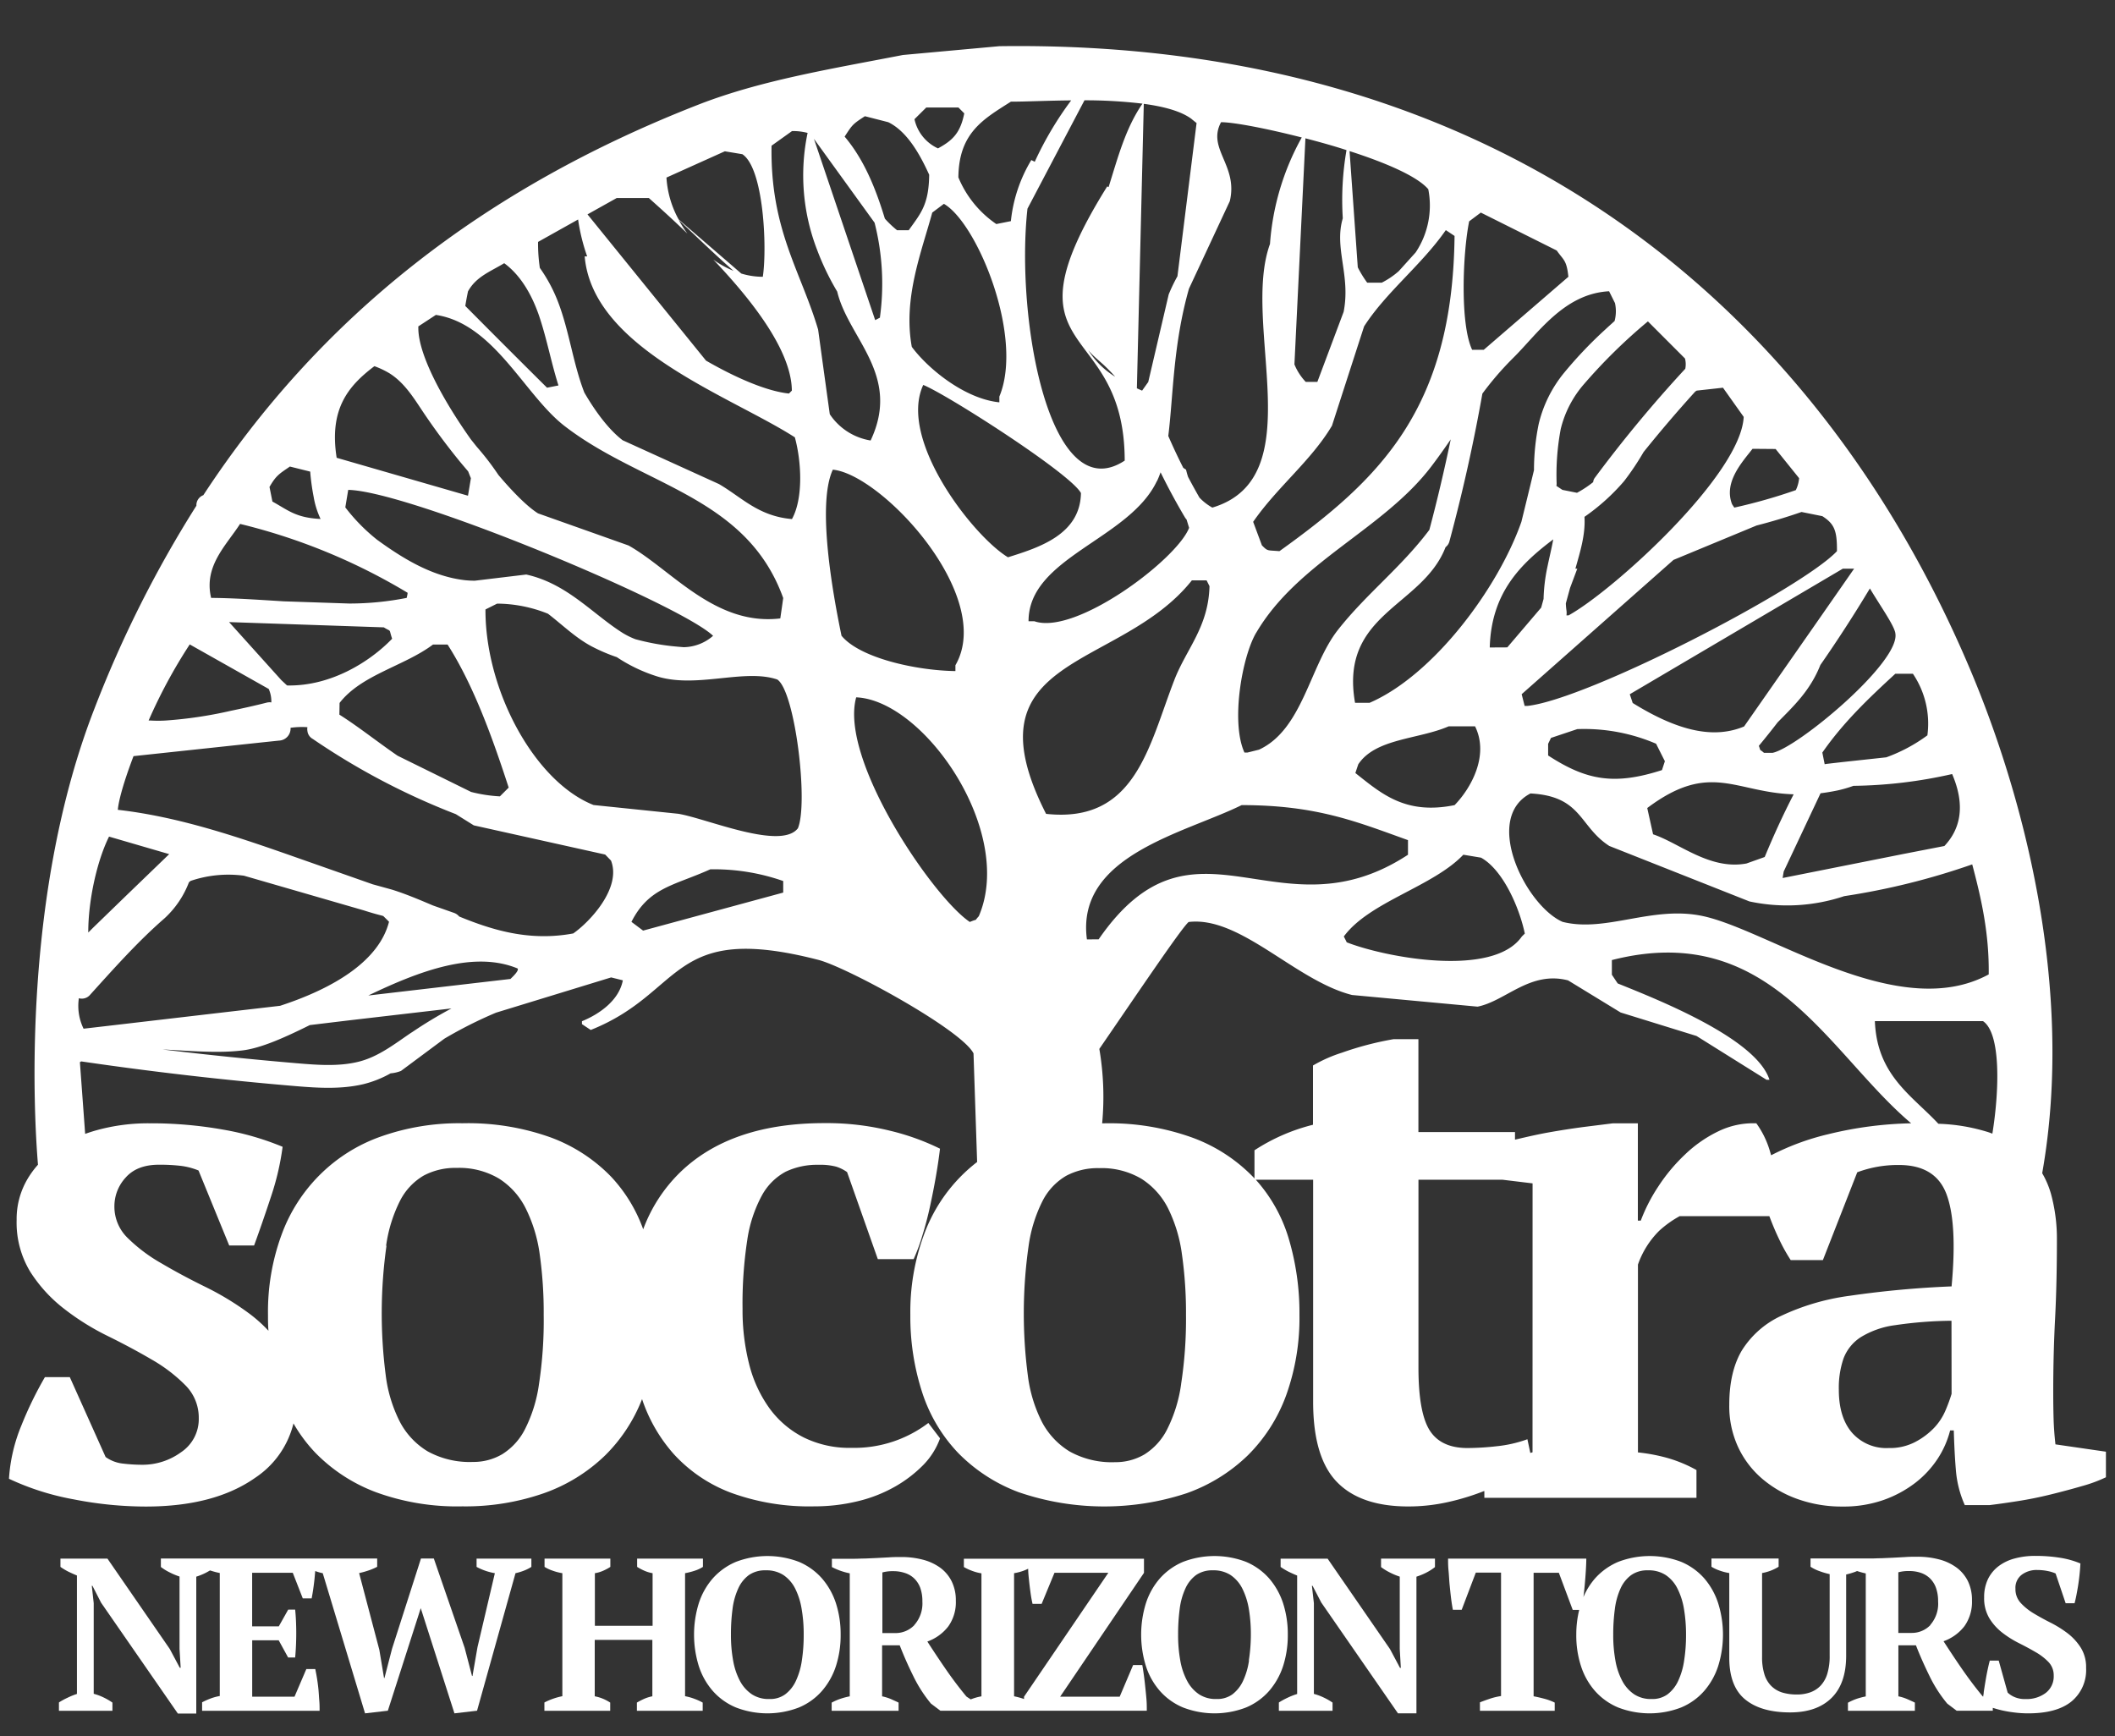
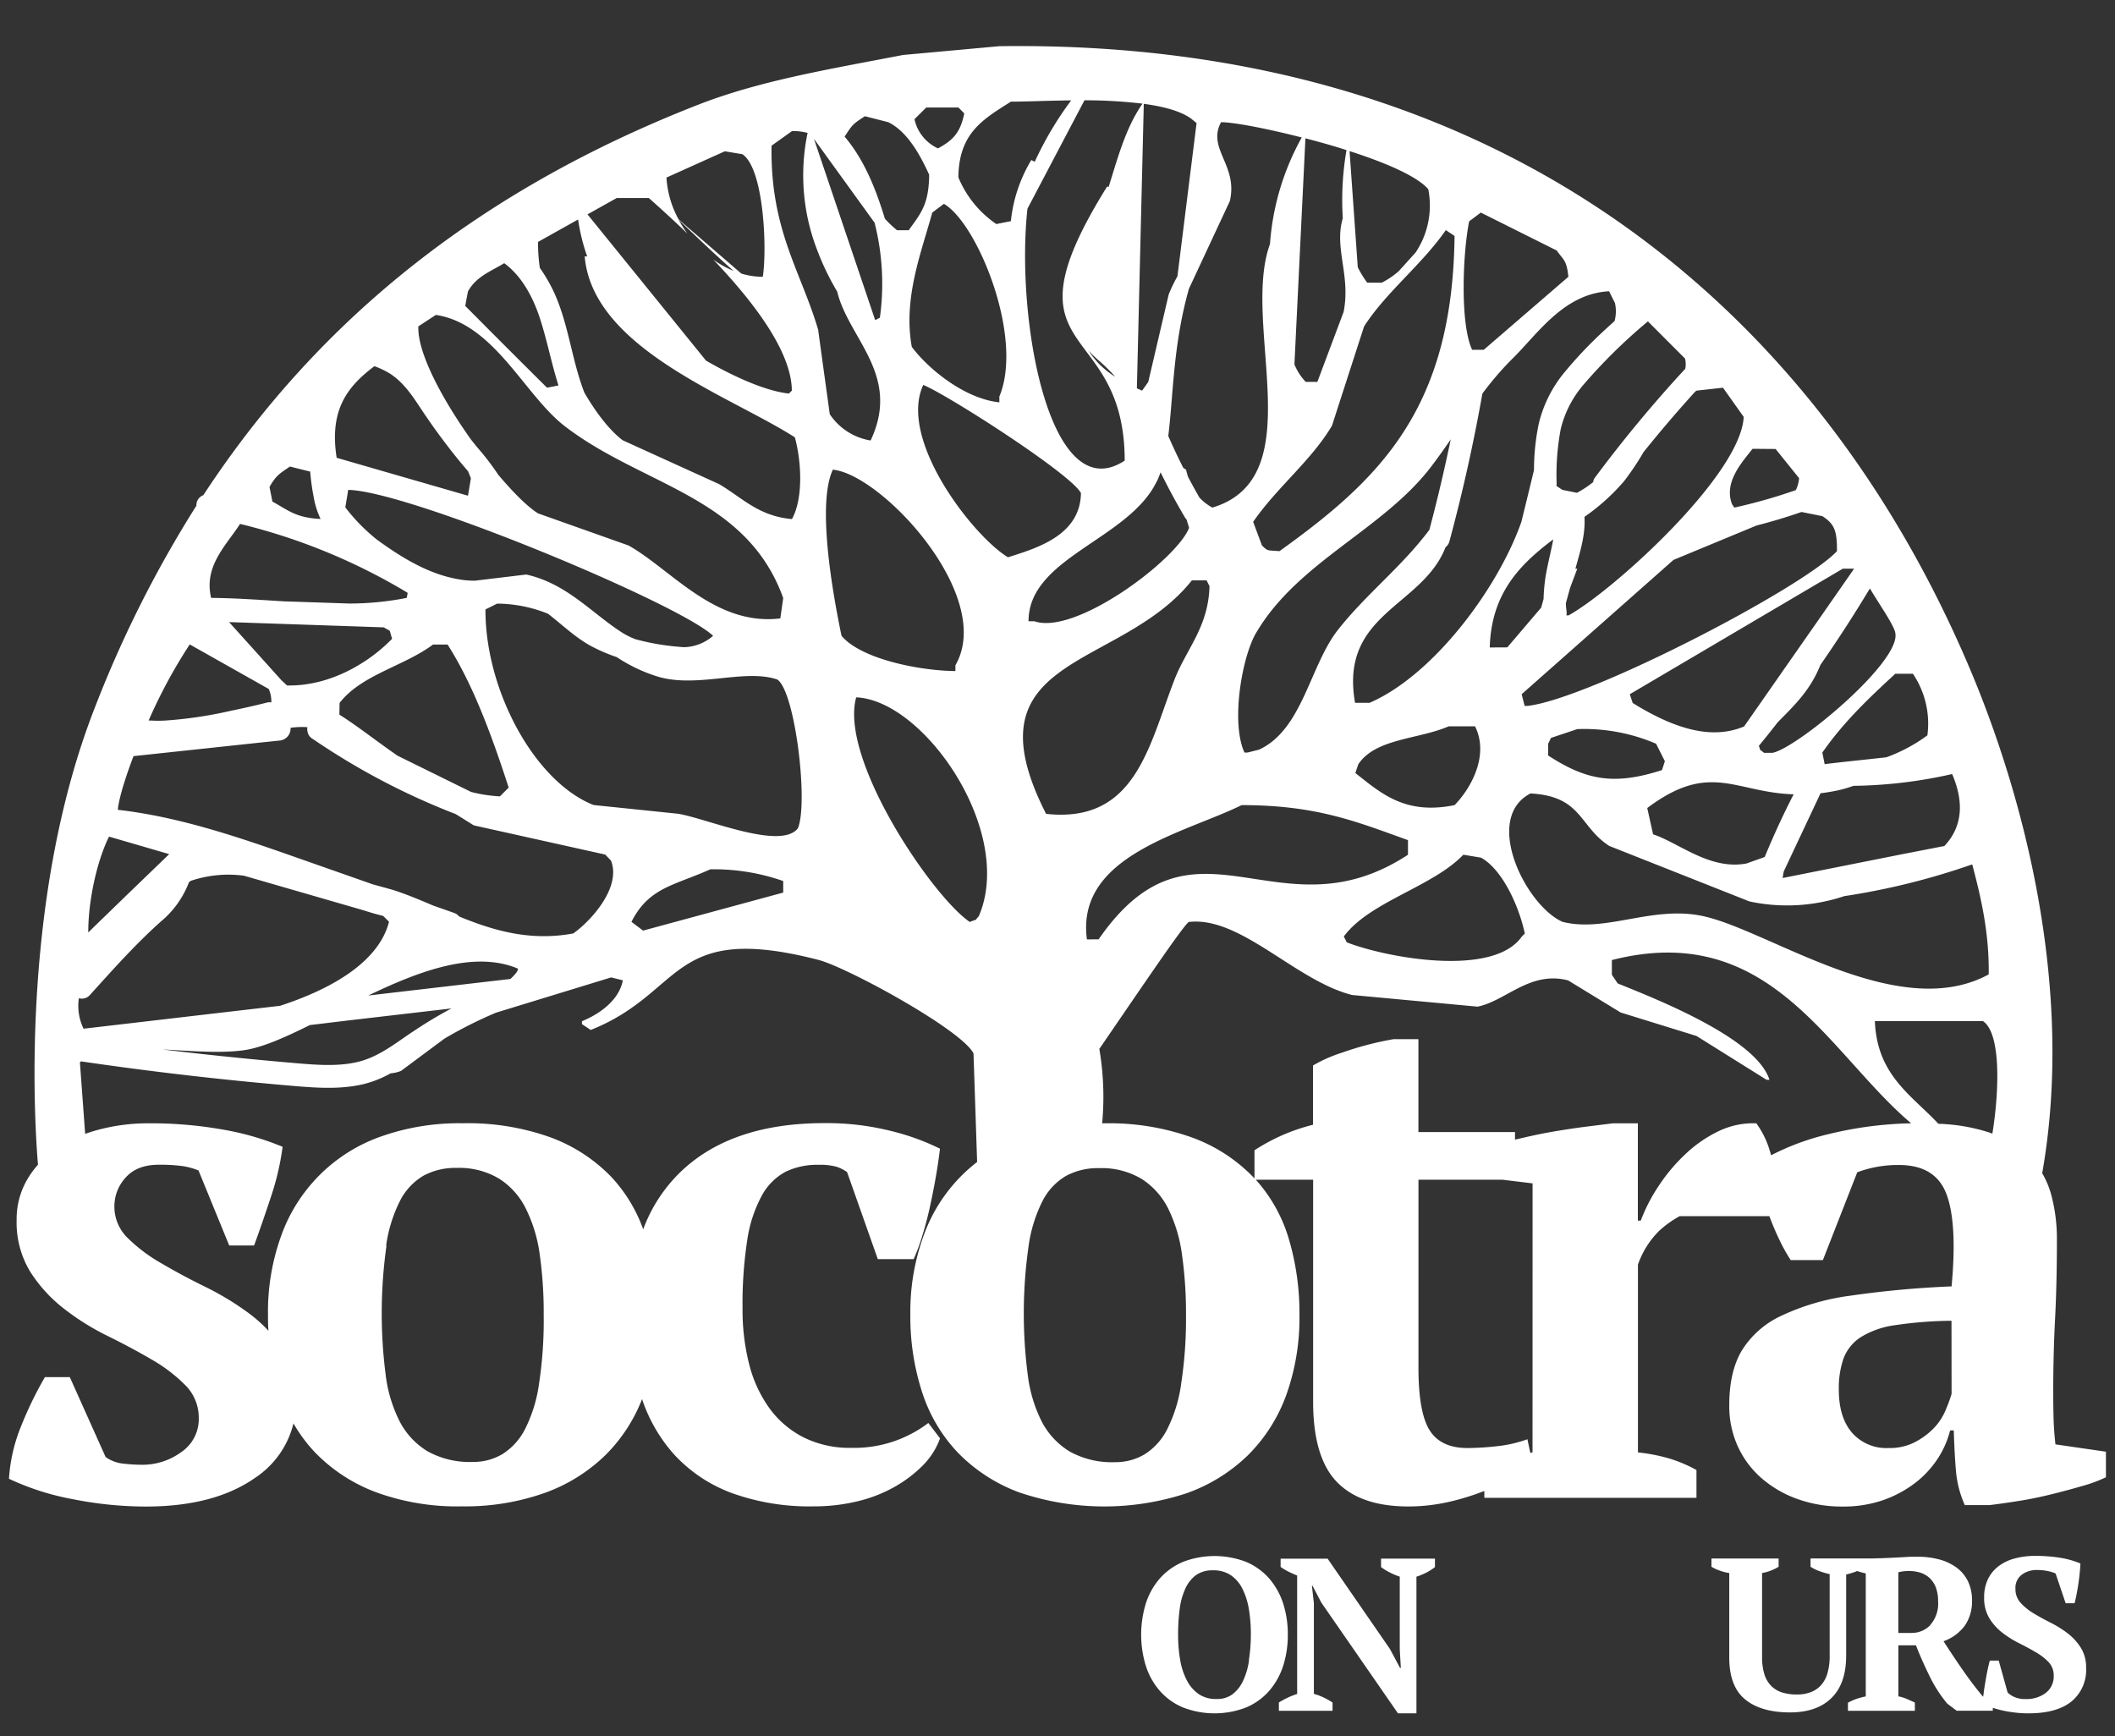
<svg xmlns="http://www.w3.org/2000/svg" id="Layer_1" data-name="Layer 1" viewBox="0 0 450 369.36">
  <rect x="0" y="0" width="450" height="369.36" fill="#333333" stroke="none" />
  <defs>
    <style>.cls-1{fill:#fff;}</style>
  </defs>
  <path class="cls-1" d="M437.33,307.31c-.21-1.87-.34-3.63-.39-5.29s-.08-3.63-.08-5.91q0-7.94.39-15.49t.39-16.88a36.19,36.19,0,0,0-1.24-9.65,18.89,18.89,0,0,0-1.89-4.47c7-39.59-4.12-81-15.73-108.13C386.8,66.6,320.35,8.3,212.6,9.83L192.11,11.7c-15.13,2.94-30.2,5.37-43.48,10.55C102.84,40.11,68.11,67.42,43.26,105.36a2.26,2.26,0,0,0-1.4,1.54,2,2,0,0,0-.07.69,246.25,246.25,0,0,0-21.71,43.22c-15.25,39.16-13,85-12,97a19,19,0,0,0-2.36,3.27,16.71,16.71,0,0,0-2.18,8.48,20.15,20.15,0,0,0,2.88,11,31,31,0,0,0,7.15,7.85,53.21,53.21,0,0,0,9.34,5.84q5.06,2.49,9.34,5a33.4,33.4,0,0,1,7.16,5.45,9.73,9.73,0,0,1,2.88,7A8.47,8.47,0,0,1,38.5,309a13.92,13.92,0,0,1-8.25,2.65,35.27,35.27,0,0,1-4-.24A7.77,7.77,0,0,1,22.47,310l-7.62-17H9.56a78.1,78.1,0,0,0-5,10.27,35.39,35.39,0,0,0-2.65,11.36A55.46,55.46,0,0,0,15.63,319,79.75,79.75,0,0,0,31,320.54q14.63,0,23.34-6.15a19.38,19.38,0,0,0,8.1-11.54,32.59,32.59,0,0,0,4.66,6.25,35.31,35.31,0,0,0,12.92,8.4,50.3,50.3,0,0,0,18.36,3,50.68,50.68,0,0,0,17.35-2.8,35.81,35.81,0,0,0,13.07-8.09,34.39,34.39,0,0,0,7.81-11.93,33.55,33.55,0,0,0,6.74,11.69,31.48,31.48,0,0,0,12.22,8.25,48.59,48.59,0,0,0,17.66,2.88,39.07,39.07,0,0,0,9.26-1.09,30.29,30.29,0,0,0,7.94-3.11,27.49,27.49,0,0,0,6-4.59,15.75,15.75,0,0,0,3.58-5.68l-2.49-3.27a26.07,26.07,0,0,1-16.34,5.29,21.94,21.94,0,0,1-10.27-2.26,20.4,20.4,0,0,1-7.24-6.22,27.54,27.54,0,0,1-4.28-9.34,46.62,46.62,0,0,1-1.4-11.75,89.38,89.38,0,0,1,1-14.63,28.46,28.46,0,0,1,3.11-9.49,12.53,12.53,0,0,1,5.06-5.06,15.54,15.54,0,0,1,7-1.47,13.4,13.4,0,0,1,3.74.39,8.33,8.33,0,0,1,2.33,1.16l6.54,18.52h7.62a39.31,39.31,0,0,0,1.87-5.06c.62-2,1.17-4.09,1.63-6.22s.88-4.25,1.25-6.38.65-4.07.86-5.84a50.7,50.7,0,0,0-10.59-3.81,56.32,56.32,0,0,0-14-1.63q-19.92,0-30.73,10.5a32.83,32.83,0,0,0-7.83,12.09,32.34,32.34,0,0,0-6.8-11.16,34.53,34.53,0,0,0-12.92-8.4,52.12,52.12,0,0,0-18.75-3,49.77,49.77,0,0,0-17.27,2.8A34.74,34.74,0,0,0,59.9,262.73a47.5,47.5,0,0,0-2.88,17c0,1.15,0,2.29.1,3.41a30.26,30.26,0,0,0-4.07-3.65,60.17,60.17,0,0,0-9.34-5.68c-3.37-1.65-6.48-3.32-9.33-5a34.27,34.27,0,0,1-7.16-5.36,9.27,9.27,0,0,1-2.88-6.77,9,9,0,0,1,2.41-6.15q2.41-2.72,7.08-2.72a38.83,38.83,0,0,1,4.52.23,14.58,14.58,0,0,1,3.89,1L48.77,265h5.29q1.71-4.67,3.58-10.34A56.2,56.2,0,0,0,60.13,244a59.05,59.05,0,0,0-12.68-3.66A87.29,87.29,0,0,0,31.81,239a41,41,0,0,0-11.28,1.48c-.83.23-1.63.49-2.41.77L17,226l.28-.17q22.8,3.34,45.77,5.27c4.71.39,9.5.67,14.15-.4a22.9,22.9,0,0,0,5.9-2.33,7.92,7.92,0,0,0,2.21-.51L94.54,221a90.9,90.9,0,0,1,11-5.54l24.49-7.5,2.49.62c-.83,4.35-5.13,7.25-8.7,8.7v.62l1.87,1.24c20.05-8,16.71-23.09,48.44-14.91,6.11,1.58,30.42,14.84,33,19.89l.77,23.11a34.33,34.33,0,0,0-11.33,15.52,47.5,47.5,0,0,0-2.88,17,52.08,52.08,0,0,0,2.49,16.41,33.65,33.65,0,0,0,7.63,12.92,35.27,35.27,0,0,0,12.91,8.4,56.1,56.1,0,0,0,35.72.24,35.9,35.9,0,0,0,13.07-8.09,34.76,34.76,0,0,0,8.17-12.84,48.64,48.64,0,0,0,2.8-17,55.5,55.5,0,0,0-2.33-16.42A32.7,32.7,0,0,0,267.19,251h12.2v47.25q0,11.77,5,17t15.09,5.27a38.59,38.59,0,0,0,8.64-.94,50.87,50.87,0,0,0,7.62-2.33l.08,0v1.43h45.13v-5.91a29.37,29.37,0,0,0-6.23-2.58,38,38,0,0,0-6.22-1.17V269.06a18.88,18.88,0,0,1,4.51-7.18,22.17,22.17,0,0,1,4.36-3.12h19.09c.67,1.79,1.38,3.47,2.15,5.06A36.49,36.49,0,0,0,381,268.1h6.85l7.31-18.68a24.67,24.67,0,0,1,8.87-1.55q7.79,0,10.12,6.22t1.08,19.61a208.82,208.82,0,0,0-21.7,2A49.39,49.39,0,0,0,378.9,280a19.52,19.52,0,0,0-8.33,7.39q-2.64,4.51-2.64,11.52a20.71,20.71,0,0,0,1.87,8.95,19.9,19.9,0,0,0,5.13,6.76,23.78,23.78,0,0,0,7.63,4.36,27.91,27.91,0,0,0,9.49,1.56,25.67,25.67,0,0,0,8.71-1.4,24.46,24.46,0,0,0,6.77-3.66,21.11,21.11,0,0,0,4.75-5.13,19.93,19.93,0,0,0,2.64-6h.78c.1,3.43.26,6.33.47,8.72a22.6,22.6,0,0,0,1.87,7.16h5.29q2.64-.32,6.07-.86t6.92-1.4q3.49-.86,6.69-1.79a30.51,30.51,0,0,0,5.06-1.87v-5.44ZM82.15,265.06a30.57,30.57,0,0,1,3-9.65,13.06,13.06,0,0,1,5-5.29,14.27,14.27,0,0,1,7-1.63,16.58,16.58,0,0,1,9,2.26,15.87,15.87,0,0,1,5.68,6.3,31.25,31.25,0,0,1,3,9.8,88.61,88.61,0,0,1,.85,12.92,89.53,89.53,0,0,1-1,14.7,30.49,30.49,0,0,1-3,9.65,13.4,13.4,0,0,1-4.83,5.29,12.09,12.09,0,0,1-6.22,1.64,18.5,18.5,0,0,1-9.65-2.26,16,16,0,0,1-5.91-6.3,29.77,29.77,0,0,1-3-9.88,102.61,102.61,0,0,1,.16-27.55Zm333.08,31.51a34.47,34.47,0,0,1-1.32,3.58,12.35,12.35,0,0,1-2.49,3.74,15.5,15.5,0,0,1-4,2.95,11.61,11.61,0,0,1-5.6,1.25,9.7,9.7,0,0,1-7.78-3.27q-2.81-3.27-2.8-9.18a19.14,19.14,0,0,1,1-6.61,9.28,9.28,0,0,1,3.66-4.52,18.55,18.55,0,0,1,7.31-2.56,87.18,87.18,0,0,1,12-.94Zm4.39-112.66c1.88,7.08,3.63,14.59,3.51,23.41-19.3,10.5-46.77-9.43-60.86-12.42-10.74-2.28-20.56,3.57-29.81,1.24-7.81-3.43-17.07-22-6.83-27.32,11,.58,10.31,7,16.77,11.17l29.81,11.8a38.26,38.26,0,0,0,20.17-1.12A150.48,150.48,0,0,0,419.62,183.91Zm-223.17-102c5,2,31.36,18.87,33.54,23-.16,8.8-8.84,11.57-15.53,13.66C207.05,114.09,191,93.51,196.45,81.87ZM194,73.8c-1.9-10.41,2.12-20.32,4.35-28.57l2.48-1.86c7.09,4.08,17.08,28.33,11.8,41V85.6C205.34,84.87,197.53,78.56,194,73.8Zm52.17,28.57c.28-.6.53-1.23.76-1.88,1.6,3.25,3.31,6.43,5.16,9.55a2.73,2.73,0,0,0,.37.49l.54,1.77c-2.56,6.71-24.12,22.94-32.92,19.88h-1.24C218.82,118.58,240.23,114.81,246.14,102.37Zm7.45,21.11h3.1c.21.41.42.83.62,1.24-.22,8.67-4.91,13.34-7.45,19.88-5.49,14.12-8.25,30.64-27.32,28.56C205.2,139.05,238.25,142.79,253.59,123.48Zm-22.36,76.39c-2.4-17.87,20.7-22.55,32.92-28.57,15.94,0,24.44,3.52,35.39,7.45v3.11c-27.67,18.14-45.36-11.61-65.82,18Zm36-65.21c8.85-15.13,27-21.93,37.26-35.4,1.47-1.93,2.83-3.86,4.15-5.78-1.35,6.45-2.85,12.88-4.55,19.25-6,8-13.48,13.68-19.47,21.31s-7.49,21.16-16.77,25.46l-2.48.62h-.62C261.83,153.68,264.26,139.77,267.25,134.66Zm21.12,29.81c.2-.62.41-1.24.62-1.86,3.69-5.54,12.77-5.27,19.25-8.08h5.59c3.07,6.22-.89,13.22-4.35,16.77C299,173.43,293.91,168.84,288.37,164.47Zm23,17.39,3.73.62c4.56,2.52,8.1,10.36,9.32,16.15l-.63.62c-6.12,8.83-29.13,4.44-37.26,1.24-.2-.42-.41-.83-.62-1.24C291.38,191.84,304.83,188.69,311.34,181.86Zm5.59-44.1c.32-11.61,6.51-17.73,13.51-23-.36,1.94-.83,3.86-1.23,5.79a36.73,36.73,0,0,0-.83,6.88l-.51,1.85-7.21,8.46Zm36.64,26.09c-10.08,3.24-16,2.24-24.22-3.11v-2.48L330,157l5.59-1.87a38.78,38.78,0,0,1,16.77,3.11c.62,1.24,1.24,2.48,1.87,3.72Zm28,5.19c-2.24,4.34-4.27,8.78-6.14,13.3l-3.88,1.38c-7.79,1.45-14.28-4.34-19.87-6.21-.41-1.86-.83-3.73-1.24-5.59C363.85,161.88,369.14,168.62,381.6,169ZM413.7,180,405,181.69l-23.86,4.75-1.86.37.23-1.38,7.57-16.08.27-.57c1.12-.14,2.29-.33,3.52-.58a27.19,27.19,0,0,0,3.48-1,99.75,99.75,0,0,0,21-2.51C418.19,171.32,417.17,176.32,413.7,180Zm-3.61-23.55a34.48,34.48,0,0,1-8.75,4.68l-9.24,1-3.49.4-.38.07c-.17-.82-.33-1.65-.5-2.48,4.46-6.42,9.86-11.56,15.53-16.77H407A18.94,18.94,0,0,1,410.09,156.4Zm-6.83-21.74c1.2,6.1-20.77,24.36-26.09,25.46h-1.86c-1.16-1-.57-.15-1.09-1.48,1.37-1.65,2.71-3.32,4-5,3.51-3.56,6.94-6.79,9.09-12.2q5.56-8,10.54-16.29C400.12,129,402.91,132.91,403.26,134.66ZM394.49,121,387,131.76l-14.42,20.66-1.5,2.15c-6.06,2.52-13.44,1.37-23.7-5-.2-.62-.41-1.24-.62-1.86L392.08,121Zm-6.76-11.18c2.57,1.64,3.15,3.1,3.11,7.45-7.51,8-52.9,31.49-65.83,32.92h-.62l-.63-2.49,32.3-28.57,17.67-7.32c3.23-.83,6.42-1.78,9.57-2.88Zm-9.94-14.29,5,6.21a7.31,7.31,0,0,1-.7,2.54A114.67,114.67,0,0,1,369,108l-.47-.71c-1.85-4.69,2.18-9,4.35-11.8ZM361,83.11l5.59-.62L371,88.7c-.6,12.39-27.8,37-37.26,42.23h-.45a3.69,3.69,0,0,0,0-1.05,13.17,13.17,0,0,1-.13-1.52l.9-3.28,1.53-4.08h-.4c1-3.56,2.14-7.18,1.94-10.91a.51.51,0,0,1,0-.13,44.33,44.33,0,0,0,8.42-7.59,56.27,56.27,0,0,0,4.14-6.18q5.31-6.61,11-12.88C360.79,83.25,360.9,83.17,361,83.11Zm-2.49-6.83a4.93,4.93,0,0,1,.06,2.18,279.88,279.88,0,0,0-19.27,23.23,1.83,1.83,0,0,0-.33.89,22,22,0,0,1-3.44,2.27l-3.1-.62-1.28-.85a2.63,2.63,0,0,0,.05-.49,52.53,52.53,0,0,1,.87-11.61,22.68,22.68,0,0,1,5-9.61,115,115,0,0,1,13.55-13.29Zm-14.9-11.8a8,8,0,0,1-.08,3.82c-.61.57-1.24,1.11-1.84,1.68a89.53,89.53,0,0,0-8.82,9.24,27,27,0,0,0-5.49,11,48.93,48.93,0,0,0-1,9.81q-1.33,5.52-2.68,11c-5,14.24-18.78,32.66-32.29,38.5h-3.1c-3.36-19.11,14.33-20.37,19.26-33.12a2.21,2.21,0,0,0,.83-1.27q4.19-15.54,7-31.39a65.45,65.45,0,0,1,6.46-7.5c5.3-5.21,10.86-13.77,20.5-14.28ZM312.59,47.09l2.48-1.86,16.15,8.07c1.47,2.1,2.1,2,2.48,5.59l-18,15.53h-2.48C310.61,68.9,311.23,53.73,312.59,47.09Zm-3.11,3.11c-.4,36.89-16,51.82-37.26,67.07-2.63-.23-2.45.06-3.73-1.24l-1.86-5C271.7,103.68,279,98,283.4,90.57q3.41-10.56,6.83-21.12c4.65-7.26,12.25-13.09,17.39-20.49Zm-5.59-9.94a18,18,0,0,1-2.68,13.44l-3.61,4A17.43,17.43,0,0,1,294,60.14h-3.11a23.59,23.59,0,0,1-2-3.26l-1.75-24.73C294.74,34.59,301.51,37.48,303.89,40.26Zm-17.4-8.32a62.39,62.39,0,0,0-.79,14.51c-1.89,6.37,1.71,12.13.18,19.9q-2.79,7.44-5.59,14.9h-2.48a12,12,0,0,1-2.4-3.72l2.34-48.1C280.64,30.18,283.62,31,286.49,31.94ZM259.8,26c2.68,0,9.57,1.31,17.17,3.25a54.41,54.41,0,0,0-6.76,22.66C264,69,279.23,101.64,257.94,108a11.41,11.41,0,0,1-2.74-2.13q-1.24-2.17-2.42-4.4c-.16-.48-.3-1-.43-1.54l-.59-.39c-1.13-2.22-2.19-4.49-3.19-6.78,1.07-8.51,1-19.37,4.4-31.33l8.69-18.63C263.49,35.19,256.75,31.65,259.8,26Zm-6.21-.62c.34.26.65.53,1,.8l-4.07,32.6a34.85,34.85,0,0,0-1.86,3.86l-4.35,18.63L243,83.11c-.39-.16-.74-.32-1.11-.49l1.47-60.53C247.71,22.68,251.39,23.68,253.59,25.36Zm-10.52-3.31c-3.63,5.27-5.25,11.57-7.2,17.74l-.29-.15C212.25,77.07,239.25,67.25,239.3,98c-16,10.52-23.27-30.27-20.69-53.6l12.13-23.06A103.8,103.8,0,0,1,243.07,22.05Zm-5.84,58.06a17.87,17.87,0,0,1-5.65-5.57c.11.12.22.25.34.37.9,1,1.91,1.79,2.87,2.68A34.11,34.11,0,0,1,237.23,80.11ZM215.08,21.63c3.26,0,7.87-.23,12.83-.27a71.92,71.92,0,0,0-7.75,13.06l-.73-.37a31.34,31.34,0,0,0-4.35,13l-3.1.62a22.39,22.39,0,0,1-8.07-9.93C204,28.23,209.25,25.34,215.08,21.63Zm-18,1.24h6.84l1.24,1.25c-.82,4.12-2.43,5.74-5.59,7.45a8.9,8.9,0,0,1-5-6.21Zm-13,1.87L189,26c4.08,2,6.8,7,8.7,11.18-.08,6.42-1.81,8.22-4.35,11.8h-2.49a21.41,21.41,0,0,1-2.59-2.46c-1.93-6.36-4.42-12.57-8.56-17.45C181.37,26.5,181.45,26.4,184,24.74Zm2,22.64a52.67,52.67,0,0,1,1.13,20.21l-1,.52L173.18,29.54ZM154.22,32.19l3.73.62c4.55,3,5.29,19.9,4.35,26.08a15.79,15.79,0,0,1-4.58-.69L144.39,46.69a21.06,21.06,0,0,1-2.59-8.91Zm-23,9.94h6.83c2.07,1.85,5,4.47,8.2,7.57a25.19,25.19,0,0,1-1.83-2.9c3.87,3.64,7.68,7.35,11.66,10.83a20.62,20.62,0,0,1-4.32-2.4c8.34,8.74,16.65,19.44,16.72,27.88l-.62.62c-4.59-.47-11.1-3.23-17.64-7L125,45.61ZM123,46.7a40.92,40.92,0,0,0,1.93,7.85h-.53c1.7,19.67,31.05,29.71,44.72,38.5,1.42,5.2,1.81,13-.62,17.39-7.17-.62-10.66-4.62-15.53-7.45l-20.49-9.32c-2.77-2.11-5.59-5.74-8.15-10.14-2.42-6.23-3.18-13-5.6-19.3A32.73,32.73,0,0,0,114.86,57a35.15,35.15,0,0,1-.38-5.53ZM99.57,62c1.73-3.14,4.74-4.2,7.71-6,3.72,2.72,6.1,7.2,7.54,11.56,1.57,4.75,2.49,9.69,4,14.45l-2.43.48Q107.64,73.81,99,65.1C99.16,64.07,99.37,63,99.57,62ZM89,69.45,92.74,67c12.41,1.89,18.82,17,27.33,23.6,16.52,12.8,38.73,14.85,46.57,36.64-.2,1.45-.41,2.9-.62,4.34-13.92,1.66-23.17-10.4-32.29-15.52l-19.25-6.83c-2.13-1.32-5.18-4.32-8.43-8.17a57.25,57.25,0,0,0-4.55-5.93c-.44-.54-.88-1.1-1.32-1.65-5.86-8.26-11-17.68-11.17-23.38ZM72.25,149.56c4.63-6,13.81-7.86,19.87-12.42h3.11c5.55,8.68,9.59,19.93,13,30.43l-1.87,1.87a31.14,31.14,0,0,1-6.12-.94l-6.23-3.07-9.42-4.64c-4.36-3-8.4-6.23-12.38-8.74Zm-11.18-3.72-1.21-1.13L48.74,132.36l32.92,1.12c1.73,1.08,1,.09,1.77,2.42C78.76,140.75,70.43,146.05,61.07,145.84Zm38-22.38c-7-.76-13.16-4.5-18.8-8.59a38.91,38.91,0,0,1-6.8-6.92l.62-3.72c13,.25,70.57,24.28,77.63,31.05a9.73,9.73,0,0,1-6.23,2.42c-.91-.07-1.83-.15-2.74-.25a49.93,49.93,0,0,1-7.56-1.45,16.42,16.42,0,0,1-2.72-1.34c-6.43-4.06-11.8-10.49-20.5-12.42l-10.91,1.31A18.93,18.93,0,0,1,99.09,123.46ZM79.66,77.91a18,18,0,0,1,3.26,1.55c3.15,2,5.1,5.2,7.11,8.21,2.34,3.49,4.85,6.88,7.5,10.15.67.83,1.38,1.65,2.08,2.48.2.5.39,1,.58,1.44-.2,1.25-.41,2.49-.62,3.73L71.63,97.4C70,87.05,74.05,82.15,79.66,77.91Zm-18,21.35L66,100.34a48.1,48.1,0,0,0,.73,5.35,17.84,17.84,0,0,0,1.48,4.73c-5.25-.26-6.83-1.82-10.25-3.71-.2-1-.41-2.07-.62-3.1C58.74,101.16,59.43,100.81,61.69,99.26ZM51.08,111.47a127.54,127.54,0,0,1,35.64,14.65c0,.3-.1.65-.19,1.09a63.22,63.22,0,0,1-12.22,1.2l-13.94-.47c-5.21-.32-10.43-.69-15.45-.73C43.32,120.46,48.07,116.11,51.08,111.47ZM40.37,137.11l16.81,9.48a6.57,6.57,0,0,1,.55,2.86,2.28,2.28,0,0,0-1,.05c-2.53.64-5.09,1.21-7.65,1.74a89.22,89.22,0,0,1-13.83,2.06,26.78,26.78,0,0,1-3.23,0l-.4,0A110.35,110.35,0,0,1,40.37,137.11ZM23.2,178,36,181.73l-9,8.68-7.22,7-1,1C18.76,191.69,20.6,183.23,23.2,178Zm-5.42,40.87a11.09,11.09,0,0,1-1-6.48,2.31,2.31,0,0,0,2.27-.6c5.09-5.62,10.21-11.41,15.94-16.39a20.13,20.13,0,0,0,5.21-7.68l.34-.29a25,25,0,0,1,11.37-1.11l25.47,7.37c1.33.43,2.6.8,3.8,1.1l.37.11c.41.41.82.81,1.22,1.22-2.09,8.19-11.44,14.05-23.18,17.88l-11.45,1.33-25.7,3Zm69.8.79c-3.57,2.41-7,5.16-11.26,6.23s-8.9.69-13.29.32Q48.78,225,34.58,223.29c5.83.28,11.9.87,17.17.18,3.88-.51,8.76-2.68,14.17-5.37l8.31-1,21.83-2.54A91,91,0,0,0,87.58,219.68Zm21-11.37-6.29.73-23.93,2.79c11-5.29,22.53-9.58,31.77-5.75C110.38,206.39,109.77,207.19,108.58,208.31Zm13.35-9.68C112.8,200.3,105,198,97.7,195a2.49,2.49,0,0,0-1.13-.78l-4.46-1.57c-2.94-1.25-5.81-2.46-8.68-3.36l-4.13-1.14-16.08-5.65c-12.43-4.37-25-8.7-38.15-10.2.18-2.17,1.42-6.4,3.34-11.42l27-2.89,4-.42a2.56,2.56,0,0,0,2.41-2.72,17.49,17.49,0,0,1,3.59-.13,2.26,2.26,0,0,0,0,.82,2.2,2.2,0,0,0,1.14,1.68,148.86,148.86,0,0,0,30.43,16l3.83,2.39,27.95,6.21L130,183.1C132.29,188.94,125.46,196.18,121.93,198.63Zm44.71-8.7L136.83,198l-2.48-1.86c3.72-7.36,9.09-7.71,16.77-11.18a44.6,44.6,0,0,1,15.52,2.49Zm3.11-13.66c-3.68,4.71-19.49-2.14-25.46-3.11l-18-1.86c-12.52-4.94-23.07-24.39-23-41.61l2.48-1.24a29.4,29.4,0,0,1,10.82,2.15c3.05,2.34,5.72,5,9.15,6.87a37.68,37.68,0,0,0,5.5,2.37,33.61,33.61,0,0,0,8.69,4.13c8.41,2.54,18.5-1.75,25.46.63C169.17,147.1,172.05,170.92,169.75,176.27ZM164.16,31l4.35-3.11a12,12,0,0,1,3.32.39,44,44,0,0,0,2,24.82,54.85,54.85,0,0,0,4.3,8.94c2.39,10,13.69,17.72,7.11,31.68a12.9,12.9,0,0,1-8.69-5.59q-1.25-9-2.48-18C170.38,57.66,163.86,48.88,164.16,31Zm14.9,104.33c-1.8-8.61-5.33-28-1.86-35.4,10.43,1,34.56,26.94,26.08,41.61v1.24C195.08,142.68,183,140.05,179.06,135.28Zm27.33,60.86c-7.77-5.12-27.89-34.56-24.22-47.82,14.49.61,33.82,28.6,26.08,46.58C207.13,196.15,208.27,195.36,206.39,196.14Zm44.91,98.33a30.73,30.73,0,0,1-3,9.65,13.38,13.38,0,0,1-4.82,5.29,12.12,12.12,0,0,1-6.22,1.64,18.48,18.48,0,0,1-9.65-2.26,16.14,16.14,0,0,1-5.92-6.3,30,30,0,0,1-3-9.88,101.52,101.52,0,0,1,.16-27.55,30.57,30.57,0,0,1,3-9.65,13.06,13.06,0,0,1,5-5.29,14.23,14.23,0,0,1,7-1.63,16.62,16.62,0,0,1,9,2.26,15.94,15.94,0,0,1,5.68,6.3,31.25,31.25,0,0,1,2.95,9.8,88.52,88.52,0,0,1,.86,12.92A90.65,90.65,0,0,1,251.3,294.47ZM326.07,309l-.47.13-.62-2.91a27.15,27.15,0,0,1-6.46,1.48,57.33,57.33,0,0,1-6.3.39c-3.73,0-6.41-1.24-8-3.71s-2.42-6.92-2.42-13.32V251h17.84l6.44.78Zm62.87-67.67a53,53,0,0,0-12.1,4.47c-.07-.22-.13-.43-.2-.66a19.41,19.41,0,0,0-2.95-6.14,17,17,0,0,0-8.1,1.71,27.4,27.4,0,0,0-7.15,5,37.34,37.34,0,0,0-5.68,6.84,36,36,0,0,0-3.66,7.16h-.62V239h-5.29l-6.15.77q-3.66.48-7.55,1.17c-2.46.44-4.84,1-7.15,1.54v-1.62H301.79V221.1H296.5a67,67,0,0,0-11,2.88,30.13,30.13,0,0,0-6.14,2.72v12.61a40.62,40.62,0,0,0-12.45,5.43v6l-.24-.27a34.49,34.49,0,0,0-12.91-8.4A52.12,52.12,0,0,0,235,239h-.5a60.57,60.57,0,0,0-.6-15.83c8.31-12.09,17.45-25.68,19-27,11-1.33,22.75,12.5,34.77,15.53l26.71,2.48c6-1.2,11.15-7.68,19.25-5.59l11.18,6.83,16.15,5,14.9,9.32h.62c-2.79-8.83-23.93-17.12-32.29-20.5-.42-.62-.83-1.24-1.24-1.86v-3.11C376.63,195.66,388.9,224,406.63,239A80.25,80.25,0,0,0,388.94,241.33Zm23.48-2.23c-5.58-6-13.07-10.28-13.51-21.84h23c3.86,2.58,3.48,14.82,2,23.94l-.7-.26A39.39,39.39,0,0,0,412.42,239.1Z" />
-   <path class="cls-1" d="M145.76,360.89V334.72a15.74,15.74,0,0,0,2-.51,7.47,7.47,0,0,0,1.8-.83v-1.76h-14v1.76a11.09,11.09,0,0,0,1.46.78,7.41,7.41,0,0,0,1.83.56v11.19H126.57V334.72a6.91,6.91,0,0,0,1.74-.51,10.31,10.31,0,0,0,1.55-.83v-1.76h-14v1.76a7.84,7.84,0,0,0,1.66.78,11.49,11.49,0,0,0,2.13.56v26.17a14.82,14.82,0,0,0-2,.55,13.76,13.76,0,0,0-1.82.79V364h14v-1.75a9.55,9.55,0,0,0-1.57-.83,8.85,8.85,0,0,0-1.72-.51v-12h12.26v12a8.39,8.39,0,0,0-1.76.55,15.6,15.6,0,0,0-1.53.79V364h14v-1.75a12.29,12.29,0,0,0-1.73-.79A11.79,11.79,0,0,0,145.76,360.89Z" />
-   <path class="cls-1" d="M178.86,347.8a21.4,21.4,0,0,0-1-6.68,15.31,15.31,0,0,0-3-5.32,13.53,13.53,0,0,0-4.87-3.49,18.75,18.75,0,0,0-13.41,0,13.73,13.73,0,0,0-4.9,3.49,15,15,0,0,0-3,5.32,22.6,22.6,0,0,0,0,13.36,15,15,0,0,0,3,5.32,13.49,13.49,0,0,0,4.9,3.49,18.61,18.61,0,0,0,13.41,0,13.29,13.29,0,0,0,4.87-3.49,15.22,15.22,0,0,0,3-5.32A21.36,21.36,0,0,0,178.86,347.8Zm-8.25,5.48a15.39,15.39,0,0,1-1.27,4.35,7.56,7.56,0,0,1-2.27,2.86,5.41,5.41,0,0,1-3.37,1,6.45,6.45,0,0,1-3.72-1,7.89,7.89,0,0,1-2.55-2.86,14.73,14.73,0,0,1-1.45-4.35,30.2,30.2,0,0,1-.46-5.48,40.59,40.59,0,0,1,.34-5.48,14.73,14.73,0,0,1,1.21-4.34,7.16,7.16,0,0,1,2.28-2.87,6,6,0,0,1,3.56-1,6.63,6.63,0,0,1,3.77,1,7.55,7.55,0,0,1,2.5,2.87,15,15,0,0,1,1.38,4.34,31.28,31.28,0,0,1,.44,5.48A35.85,35.85,0,0,1,170.61,353.28Z" />
-   <path class="cls-1" d="M243.68,359q-.13-1.32-.3-2.55c-.11-.81-.22-1.54-.34-2.19h-1.95L238.23,361H225.56l17.84-26.35v-3H205.08v1.76a10.78,10.78,0,0,0,1.8.83,9.8,9.8,0,0,0,1.94.51v26.17a11.49,11.49,0,0,0-2.28.65l-.91-.6q-2.31-2.79-4.39-5.81t-3.93-5.9a9.75,9.75,0,0,0,4.44-3.2,8.86,8.86,0,0,0,1.62-5.49,9.09,9.09,0,0,0-.86-4.06,8.06,8.06,0,0,0-2.4-2.91,11,11,0,0,0-3.7-1.74,17.83,17.83,0,0,0-4.69-.58c-.84,0-1.7,0-2.59.07l-2.64.14-2.47.11c-.79,0-1.49.05-2.1.05H177v1.76a14.05,14.05,0,0,0,3.8,1.34v26.17a15.25,15.25,0,0,0-1.85.48,11.53,11.53,0,0,0-2,.86V364h14.24v-1.75c-.52-.25-1.06-.49-1.61-.74a10.12,10.12,0,0,0-1.9-.59V350.07h3.75q1.24,3.21,2.89,6.54a28.73,28.73,0,0,0,3.76,5.86l2,1.51H244c0-.74,0-1.54-.07-2.4S243.77,359.85,243.68,359Zm-49.15-13.22a5.52,5.52,0,0,1-4.05,1.68h-2.74v-12.9a8.18,8.18,0,0,1,2.33-.27,7.51,7.51,0,0,1,2.41.37,5,5,0,0,1,2,1.15,5.36,5.36,0,0,1,1.31,2,8.33,8.33,0,0,1,.46,2.94A6.88,6.88,0,0,1,194.53,345.75ZM217.88,361v.5l-.2-.08a16.19,16.19,0,0,0-1.92-.51V334.72a10.84,10.84,0,0,0,1.92-.49,8.76,8.76,0,0,0,1.08-.46c0,.82.1,1.67.19,2.54s.2,1.75.32,2.62.26,1.63.42,2.31h1.94l2.73-6.61h11.46Z" />
  <path class="cls-1" d="M274,347.8a21.4,21.4,0,0,0-1-6.68,15.45,15.45,0,0,0-3-5.32,13.65,13.65,0,0,0-4.88-3.49,18.75,18.75,0,0,0-13.41,0,13.73,13.73,0,0,0-4.9,3.49,15,15,0,0,0-3,5.32,22.6,22.6,0,0,0,0,13.36,15,15,0,0,0,3,5.32,13.49,13.49,0,0,0,4.9,3.49,18.61,18.61,0,0,0,13.41,0A13.42,13.42,0,0,0,270,359.8a15.36,15.36,0,0,0,3-5.32A21.36,21.36,0,0,0,274,347.8Zm-8.25,5.48a15.39,15.39,0,0,1-1.27,4.35,7.63,7.63,0,0,1-2.26,2.86,5.46,5.46,0,0,1-3.38,1,6.45,6.45,0,0,1-3.72-1,7.87,7.87,0,0,1-2.54-2.86,14.44,14.44,0,0,1-1.46-4.35,30.2,30.2,0,0,1-.46-5.48,40.59,40.59,0,0,1,.34-5.48,14.73,14.73,0,0,1,1.21-4.34,7.25,7.25,0,0,1,2.28-2.87,6,6,0,0,1,3.56-1,6.63,6.63,0,0,1,3.77,1,7.55,7.55,0,0,1,2.5,2.87,15.27,15.27,0,0,1,1.39,4.34,32.32,32.32,0,0,1,.43,5.48A35.85,35.85,0,0,1,265.71,353.28Z" />
  <path class="cls-1" d="M293.84,333.42a12.18,12.18,0,0,0,1.83,1.13,14,14,0,0,0,2.15.9v15.41l.23,4h-.18l-2.13-4-13.27-19.23h-10v1.76a14.42,14.42,0,0,0,1.67,1c.61.3,1.23.58,1.85.83v25.2a14.69,14.69,0,0,0-2.06.81,15.91,15.91,0,0,0-1.83,1V364h11.42v-1.75a13.11,13.11,0,0,0-1.91-1.09,11.81,11.81,0,0,0-2.06-.76V341.1l-.42-3.7h.14l1.85,3.56,16.32,23.58h3.93V335.46a13.45,13.45,0,0,0,2-.81,11.22,11.22,0,0,0,1.94-1.23v-1.8H293.84Z" />
-   <path class="cls-1" d="M101.4,333.38a12.61,12.61,0,0,0,3.89,1.34l-3.7,15.76-1.06,6.11h-.1l-1.57-6-6.56-19H89.57l-6.15,19.19-1.62,6.24h-.09l-1-6-4.3-16.32a19.53,19.53,0,0,0,2.06-.58,12.87,12.87,0,0,0,1.78-.76v-1.76H34.23v1.8a11.25,11.25,0,0,0,1.83,1.13,14.27,14.27,0,0,0,2.14.9v15.41l.24,4h-.19l-2.13-4L22.86,331.62h-10v1.76a14.25,14.25,0,0,0,1.66,1c.62.3,1.24.58,1.85.83v25.2a14.56,14.56,0,0,0-2,.81,14.38,14.38,0,0,0-1.83,1V364H23.92v-1.75A13.26,13.26,0,0,0,22,361.14a11.52,11.52,0,0,0-2.06-.76V341.1l-.41-3.7h.14L21.51,341l16.33,23.58h3.92V335.46a13.45,13.45,0,0,0,2-.81c.31-.16.61-.33.89-.5l.11,0a15.63,15.63,0,0,0,2,.53v26.17a11,11,0,0,0-2,.55,15.38,15.38,0,0,0-1.76.79V364h25c0-.67,0-1.41-.07-2.21s-.1-1.6-.18-2.39-.18-1.54-.3-2.29-.25-1.4-.37-2h-1.9L62.66,361h-9V349h5.64l2,3.65H62.8c.15-1.6.23-3.33.23-5.18s-.08-3.53-.23-5H61.32l-2,3.56H53.65V334.63h8.64l2.13,5.45h1.89c.25-1.29.45-2.68.61-4.16l.15-1.66a9.61,9.61,0,0,0,1.6.46l9,29.82,4.85-.56,7-21.82,7.17,22.38,4.81-.56,8.18-29.26a11.79,11.79,0,0,0,1.71-.51,8.67,8.67,0,0,0,1.67-.83v-1.76H101.4Z" />
-   <path class="cls-1" d="M362.59,335.8a13.57,13.57,0,0,0-4.88-3.49,18.75,18.75,0,0,0-13.41,0,13.82,13.82,0,0,0-4.9,3.49,14.82,14.82,0,0,0-2.5,4c.11-.84.2-1.7.28-2.59s.17-2,.23-3,.1-1.85.1-2.59H308.1c0,.71,0,1.57.1,2.57s.13,2,.23,3,.2,2,.32,2.95.25,1.75.37,2.36H311l3-7.9h5.37v26.26a14.2,14.2,0,0,0-2.38.57c-.79.27-1.49.52-2.11.77V364h15.91v-1.75a11.76,11.76,0,0,0-2.11-.79c-.78-.21-1.58-.4-2.38-.55V334.63h5.37l2.95,7.9H336a21.81,21.81,0,0,0-.62,5.27,21.07,21.07,0,0,0,1,6.68,14.93,14.93,0,0,0,3,5.32,13.58,13.58,0,0,0,4.9,3.49,18.61,18.61,0,0,0,13.41,0,13.33,13.33,0,0,0,4.88-3.49,15.2,15.2,0,0,0,3-5.32,22.38,22.38,0,0,0,0-13.36A15.29,15.29,0,0,0,362.59,335.8Zm-4.26,17.48a15.39,15.39,0,0,1-1.27,4.35,7.54,7.54,0,0,1-2.26,2.86,5.44,5.44,0,0,1-3.38,1,6.45,6.45,0,0,1-3.72-1,7.87,7.87,0,0,1-2.54-2.86,14.44,14.44,0,0,1-1.46-4.35,30.2,30.2,0,0,1-.46-5.48,40.51,40.51,0,0,1,.35-5.48,15,15,0,0,1,1.2-4.34,7.18,7.18,0,0,1,2.29-2.87,5.91,5.91,0,0,1,3.56-1,6.6,6.6,0,0,1,3.76,1,7.47,7.47,0,0,1,2.5,2.87,15,15,0,0,1,1.39,4.34,32.28,32.28,0,0,1,.44,5.48A34.57,34.57,0,0,1,358.33,353.28Z" />
  <path class="cls-1" d="M440,347.57a23.58,23.58,0,0,0-3.64-2.29c-1.32-.66-2.53-1.33-3.65-2a12.5,12.5,0,0,1-2.78-2.24,4.28,4.28,0,0,1-1.11-3,3.47,3.47,0,0,1,1.35-3,5.27,5.27,0,0,1,3.29-1,11.18,11.18,0,0,1,2.26.23,7.85,7.85,0,0,1,1.64.51l2.14,6.33h1.9c.12-.46.25-1,.39-1.73s.27-1.43.39-2.22.22-1.58.3-2.38.13-1.51.16-2.13a18.68,18.68,0,0,0-4.37-1.22,33,33,0,0,0-5.24-.39,16.34,16.34,0,0,0-4.3.53,9.83,9.83,0,0,0-3.45,1.62,7.67,7.67,0,0,0-2.29,2.75,8.76,8.76,0,0,0-.83,3.93,8.26,8.26,0,0,0,1.09,4.41,11.37,11.37,0,0,0,2.75,3.08,21.53,21.53,0,0,0,3.56,2.24c1.26.63,2.45,1.27,3.56,1.92a12.1,12.1,0,0,1,2.75,2.12,4.07,4.07,0,0,1,1.09,2.87,4.43,4.43,0,0,1-1.69,3.68,6.73,6.73,0,0,1-4.23,1.31,5.62,5.62,0,0,1-2.45-.44,4.85,4.85,0,0,1-1.43-.94l-1.9-6.8h-1.9c-.15.55-.3,1.2-.46,1.94s-.3,1.52-.44,2.34-.27,1.63-.39,2.45c0,.32-.09.63-.12.94l-.11-.08c-1.54-1.86-3-3.8-4.39-5.81s-2.7-4-3.93-5.9a9.75,9.75,0,0,0,4.44-3.2,8.92,8.92,0,0,0,1.61-5.49,9.09,9.09,0,0,0-.85-4.06,8,8,0,0,0-2.41-2.91,10.87,10.87,0,0,0-3.69-1.74,17.9,17.9,0,0,0-4.7-.58c-.83,0-1.69,0-2.59.07l-2.63.14-2.48.11c-.78,0-1.48.05-2.1.05h-12.9v1.76a8.57,8.57,0,0,0,1.87.92,15.88,15.88,0,0,0,2.2.65v17.34a12.72,12.72,0,0,1-.51,3.88,6.33,6.33,0,0,1-1.45,2.54,5.68,5.68,0,0,1-2.22,1.41,8.35,8.35,0,0,1-2.8.44,10.71,10.71,0,0,1-3.07-.41,5.74,5.74,0,0,1-2.34-1.37,6,6,0,0,1-1.48-2.47,12.1,12.1,0,0,1-.51-3.79v-17.8a10,10,0,0,0,3.52-1.34v-1.76H364.14v1.76a9,9,0,0,0,1.85.85,10.82,10.82,0,0,0,1.94.49v18q0,6.11,3.37,8.88t9.57,2.77q5.69,0,8.81-3.07t3.12-9V335a16.55,16.55,0,0,0,2-.6l.32-.14a18.84,18.84,0,0,0,1.85.51v26.17a16.26,16.26,0,0,0-1.85.48,11.81,11.81,0,0,0-1.94.86V364h14.24v-1.75c-.52-.25-1.06-.49-1.62-.74a9.78,9.78,0,0,0-1.89-.59V350.07h3.74c.83,2.14,1.8,4.32,2.89,6.54a28.76,28.76,0,0,0,3.77,5.86l2,1.51H424v-.61c.52.16,1.08.33,1.71.48a25.74,25.74,0,0,0,2.84.5,23.16,23.16,0,0,0,3,.19q6.06,0,9.18-2.52a8.65,8.65,0,0,0,3.12-7.14,7.79,7.79,0,0,0-1.11-4.28A11.94,11.94,0,0,0,440,347.57Zm-29.27-1.82a5.48,5.48,0,0,1-4,1.68H403.9v-12.9a8.15,8.15,0,0,1,2.32-.27,7.58,7.58,0,0,1,2.42.37,5.2,5.2,0,0,1,1.95,1.15,5.34,5.34,0,0,1,1.3,2,8.32,8.32,0,0,1,.47,2.94A6.84,6.84,0,0,1,410.68,345.75Z" />
</svg>